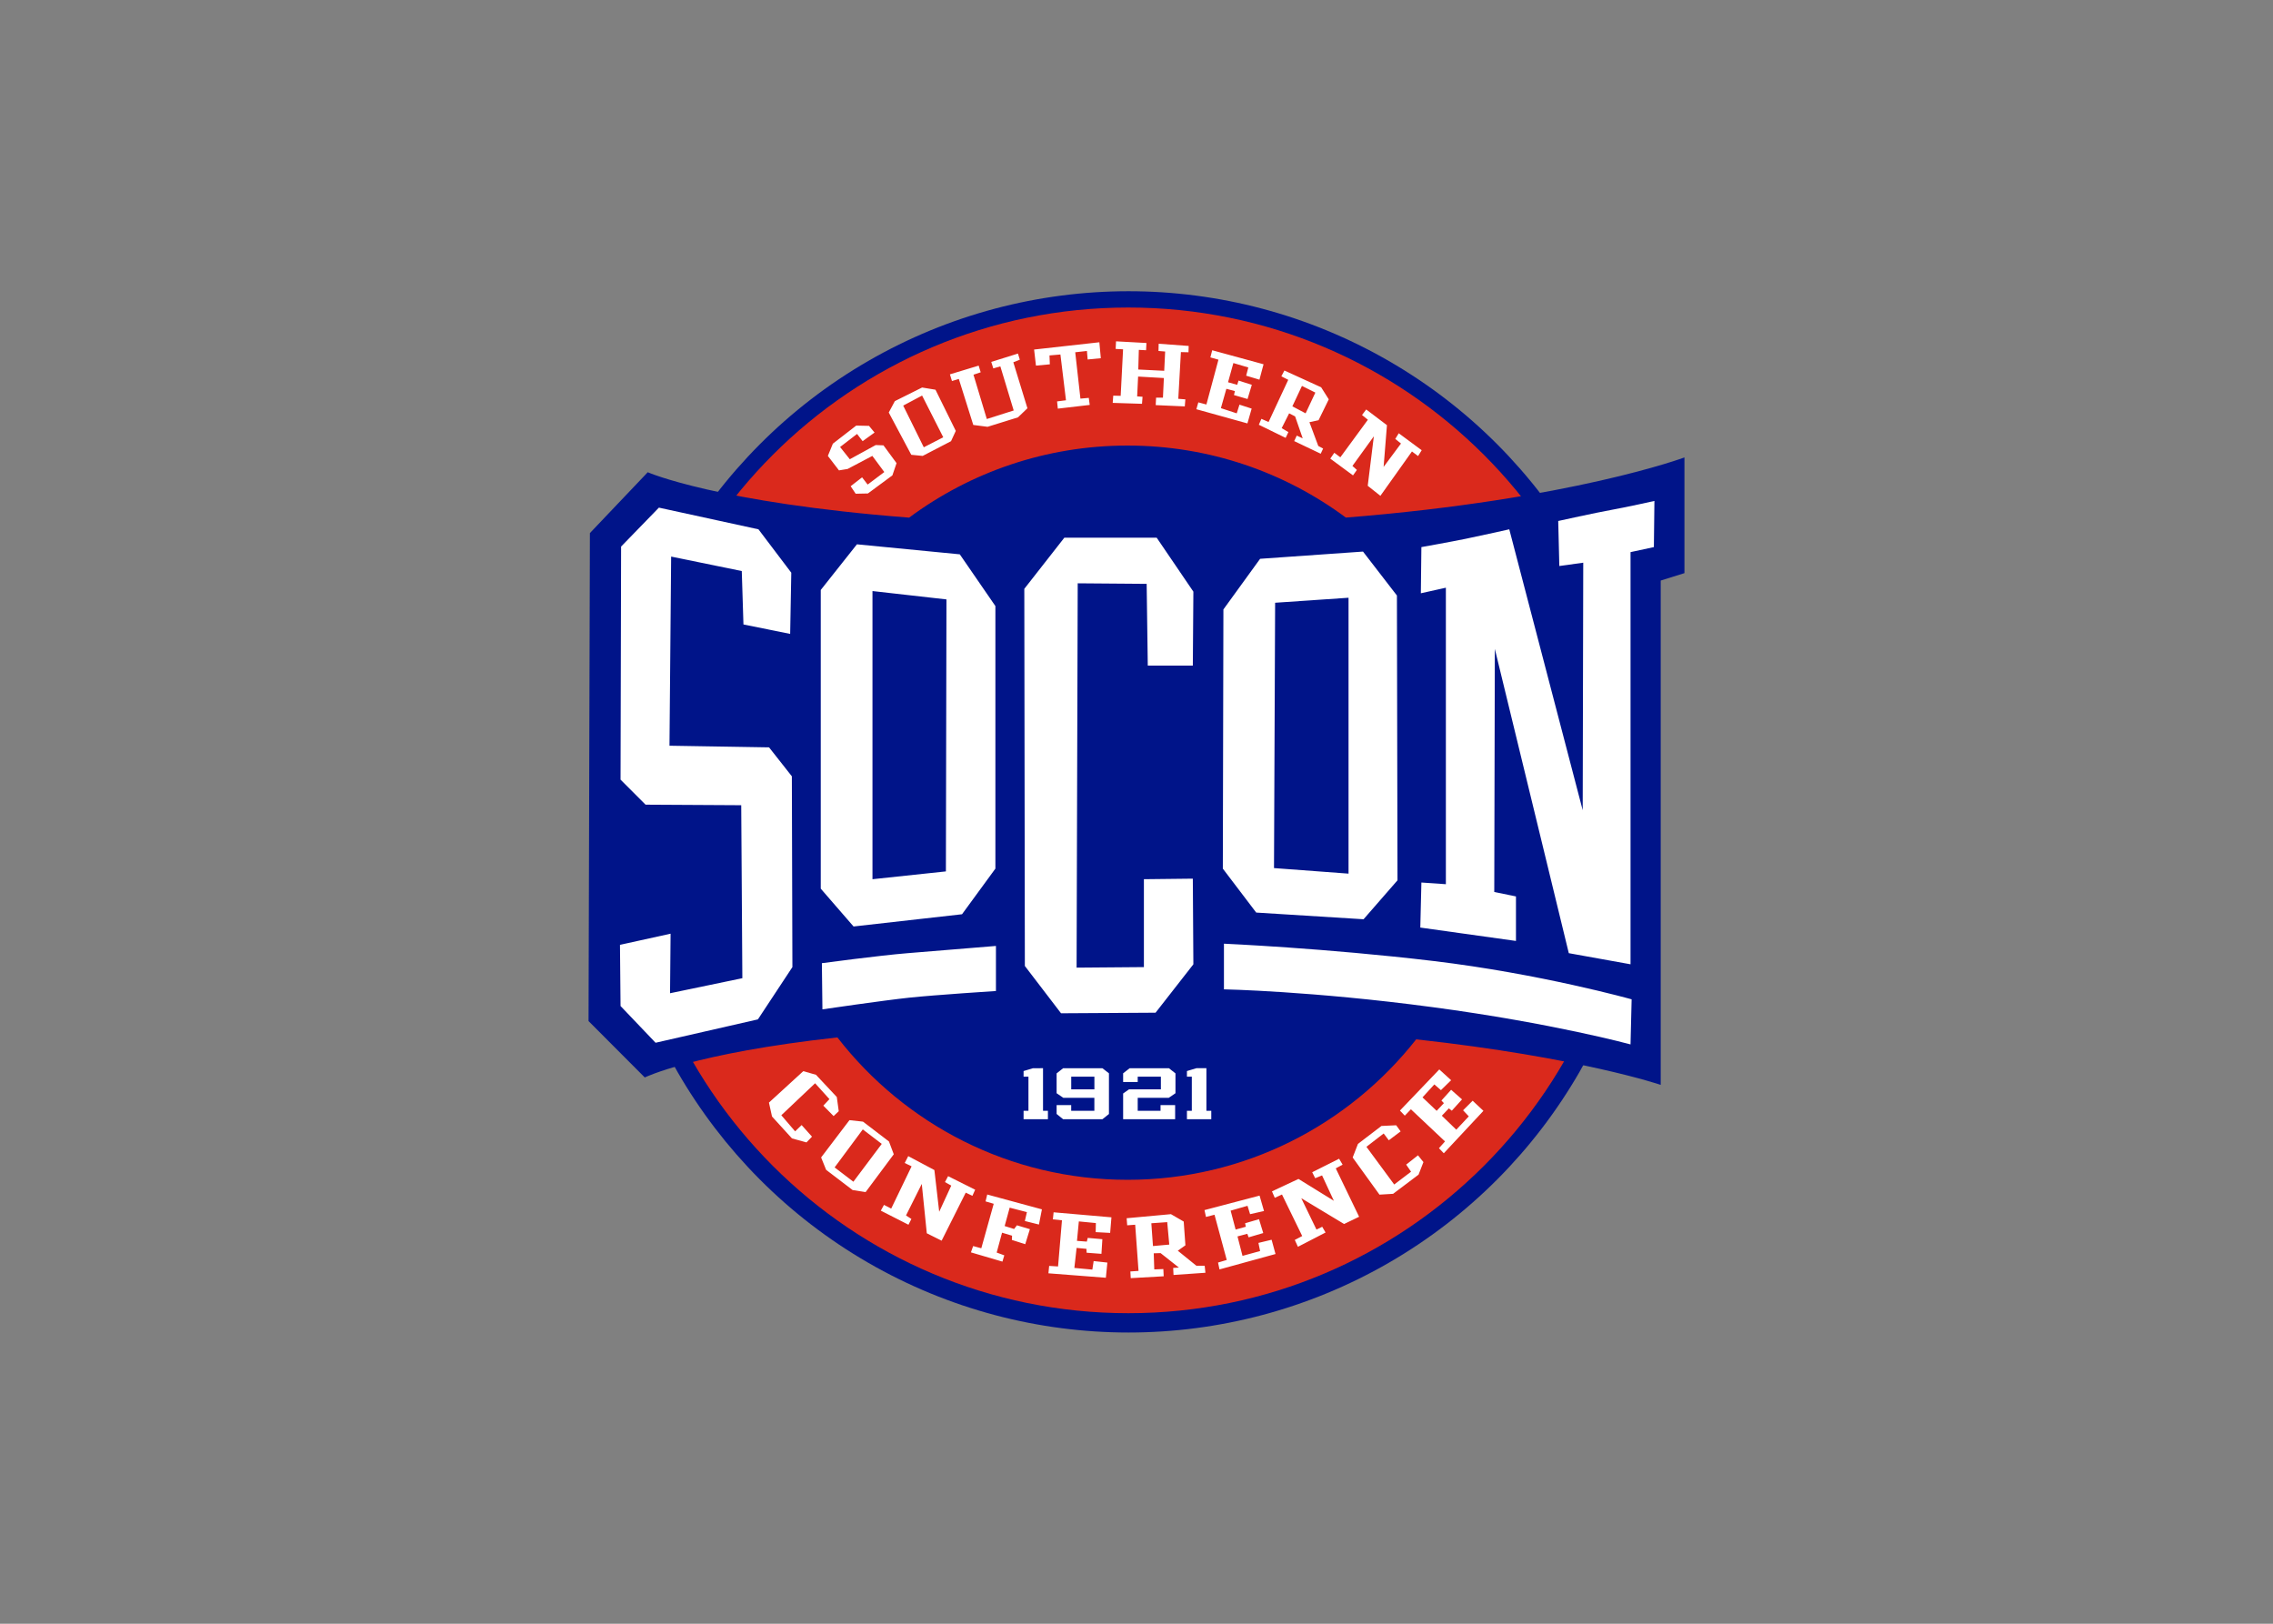
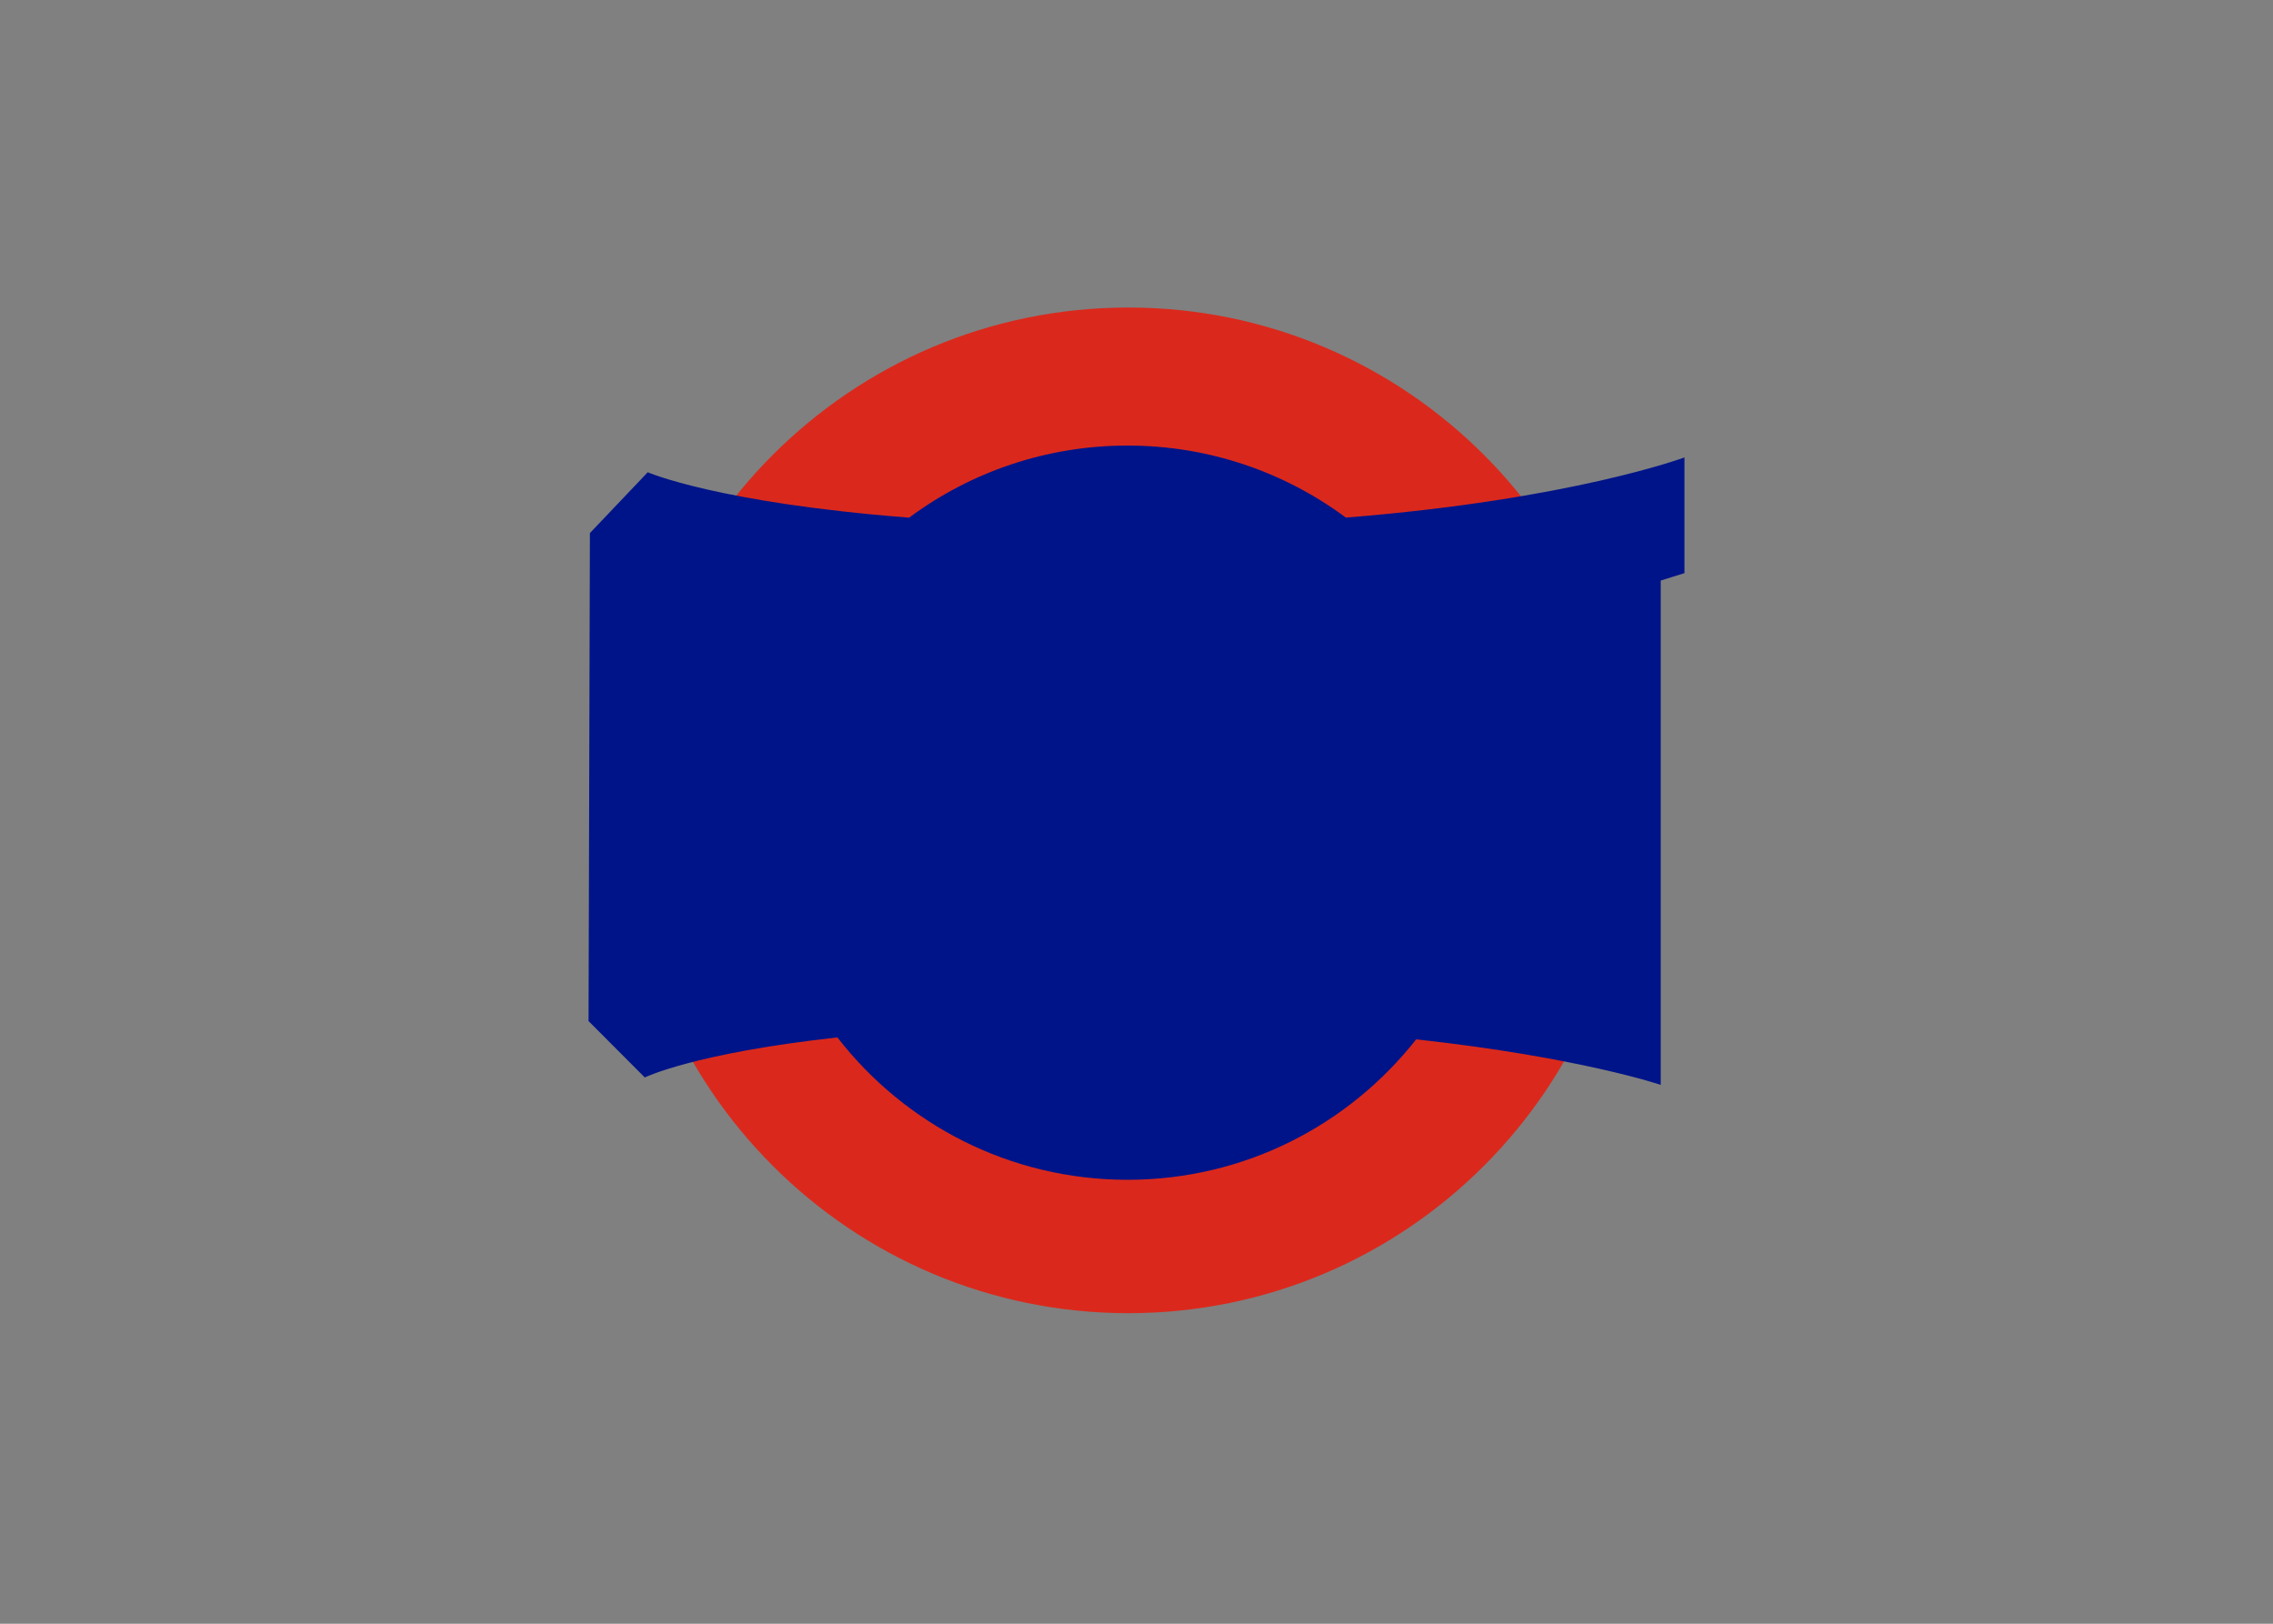
<svg xmlns="http://www.w3.org/2000/svg" clip-rule="evenodd" fill-rule="evenodd" stroke-linejoin="round" stroke-miterlimit="1.414" viewBox="0 0 560 400">
  <rect x="0" y="0" width="560" height="400" fill="#808080" stroke="none" />
  <g transform="matrix(3.002 0 0 3.002 141.675 68.588)">
-     <circle cx="45.423" cy="43.775" fill="#001489" r="42.724" />
    <g fill-rule="nonzero">
      <path d="m45.41 2.388c-22.789 0-41.261 18.474-41.261 41.264 0 22.787 18.472 41.261 41.261 41.261 22.788 0 41.261-18.474 41.261-41.261 0-22.79-18.473-41.264-41.261-41.264z" fill="#da291c" />
      <path d="m63.26 19.625c-5.007-3.713-11.205-5.91-17.918-5.91-6.716 0-12.916 2.2-17.926 5.915-15.75-1.224-21.45-3.725-21.45-3.725l-4.747 4.992-.111 40.046 4.615 4.625s4.031-1.987 15.808-3.285c5.51 7.105 14.124 11.684 23.812 11.684 9.615 0 18.171-4.512 23.688-11.526 13.445 1.478 20.069 3.736 20.069 3.736v-41.385l1.947-.609v-9.494s-9.246 3.455-27.786 4.936" fill="#001489" />
-       <path d="m44.398 5.163-.031.623.609.031-.197 3.818-.609-.015-.045.593 2.404.076.045-.578-.442-.031.077-1.627 2.115.121-.076 1.613h-.563l-.031.61 2.387.105.047-.578-.581-.045.215-3.834.623.014.016-.518-2.463-.181-.016.593.547.045-.076 1.582-2.129-.105.045-1.613.594.031.031-.594-2.498-.137zm-1.369.076-5.355.597.152 1.319 1.14-.106-.029-.73.897-.076.457 3.757-.731.092.061.594 2.617-.305-.076-.578-.686.061-.426-3.805.959-.106.061.699 1.08-.105-.121-1.309zm9.262.654-.151.588.663.187-.989 3.678-.662-.176-.162.563 4.19 1.164.349-1.215-1-.324-.226.713-1.299-.426.449-1.588.701.188-.077.326 1.114.324.351-1.164-1.088-.349-.113.349-.75-.211.437-1.576 1.225.362-.174.675 1.088.327.338-1.264-4.215-1.15zm-15.942.273-2.191.684.168.533.578-.166 1.096 3.619-2.207.701-1.094-3.636.592-.198-.166-.548-2.36.716.168.547.563-.168 1.187 3.774 1.172.152 2.494-.775.778-.746-1.157-3.774.532-.213zm21.868 1.389-.25.477.564.289-1.615 3.463-.588-.262-.211.486 2.201 1.076.225-.474-.551-.324.613-1.215.489.25.625 1.801-.489-.225-.21.451 2.175 1.037.199-.424-.398-.213-.727-1.951.75-.162.838-1.713-.625-.988-3.016-1.377zm1.439 1.266 1.1.548-.799 1.702-1.088-.575zm-31.174.131-2.236 1.117-.5.935 1.847 3.469.936.092 2.328-1.209.389-.844-1.666-3.379zm0 .66 1.737 3.424-1.598.822-1.689-3.422zm36.448 1.142-.343.455.48.389-2.26 3.08-.496-.369-.33.479 1.865 1.375.319-.446-.366-.33 1.758-2.431-.502 4.062 1.039.822 2.59-3.64.502.377.297-.479-1.883-1.392-.285.466.469.377-1.426 1.918.274-3.424zm-41.855 1.323-1.916 1.484-.41 1.004.912 1.187.707-.115 2.031-1.072.981 1.324-1.367 1.027-.457-.593-.936.73.41.615 1.004-.021 2.01-1.485.342-1.003-1.074-1.461-.637-.024-2.125 1.164-.799-1.004 1.393-1.072.457.592.98-.705-.455-.549-1.051-.024zm65.508 6.183s-2.236.503-3.513.731c-1.279.228-4.381.914-4.381.914l.09 3.695 1.963-.273-.045 20.312-6.026-23.051s-1.896.432-3.588.781c-1.221.25-3.625.679-3.625.679l-.044 3.789 2.054-.457v24.331l-2.009-.139-.09 3.697 7.851 1.098v-3.653l-1.781-.365.047-19.948 6.07 24.969 5.067.912v-33.822l1.916-.412.044-3.789zm-81.701.549-3.103 3.195-.045 19.125 2.053 2.055 7.851.045.092 14.195-5.934 1.234.045-4.886-4.154.914.047 5.021 2.875 3.014 8.398-1.918 2.831-4.291-.045-15.656-1.871-2.375-8.172-.135.136-15.521 5.797 1.187.137 4.383 3.834.776.092-5.022-2.694-3.56zm33.275 2.465-3.287 4.199.045 30.948 2.969 3.881 7.758-.047 3.103-3.971-.045-7.029-4.015.045v7.213l-5.524.045.092-31.539 5.658.045.092 6.709h3.697l.045-6.07-3.012-4.428h-7.576zm-17.025.547-2.967 3.744v24.511l2.692 3.104 8.902-1.004 2.738-3.744v-21.546l-2.922-4.245-8.443-.822zm41.535.594-8.445.593-3.012 4.155-.047 21.27 2.739 3.605 8.81.549 2.785-3.195-.047-23.371zm-40.258 3.24 6.072.685-.046 22.32-6.026.641zm39.07.549v22.639l-6.117-.455.092-21.774 6.025-.411zm-10.225 28.39v3.744s7.213.137 17.118 1.461 16.25 3.058 16.25 3.058l.091-3.7s-7.486-2.098-16.298-3.148c-8.808-1.05-17.162-1.417-17.162-1.417zm-18.712.183s-4.975.412-7.258.594c-2.282.183-7.027.82-7.027.82l.045 3.789s4.976-.73 7.121-.959c2.145-.227 7.119-.547 7.119-.547zm3.043 10.033-.775.233v.463h.4v2.797h-.4v.695h1.998v-.695h-.402v-3.493zm2.473 0-.537.424v1.629l.554.379h2.544v1.061h-1.901v-.465h-1.197v.726l.537.434h3.221l.537-.43v-3.34l-.537-.418zm5.459 0-.537.418v.713h1.197v-.435h1.901v1.039h-2.616l-.482.338v2.115h4.268v-1.16h-1.198v.464h-1.873v-1.06h2.543l.555-.379v-1.629l-.537-.424zm5.475 0-.776.233v.463h.401v2.797h-.401v.695h1.998v-.695h-.4v-3.493h-.823zm19.934.1-3.229 3.377.399.416.501-.523 2.799 2.638-.498.557.399.414 3.252-3.481-.885-.83-.785.785.469.498-1.026 1.094-1.187-1.146.576-.604.242.192.84-.928-.895-.789-.796.883.203.213-.594.632-1.162-1.105.972-1.063.541.471.836-.816zm-52.196.143-2.818 2.578.252 1.142 1.637 1.797 1.193.328.451-.472-.851-.95-.533.516-1.133-1.322 2.773-2.625 1.176 1.301-.502.537.844.855.422-.4-.16-1.164-1.711-1.826-1.039-.295zm21.99.453h1.902v1.039h-1.902zm-18.2 3.566-2.326 3.061.411 1.017 2.175 1.658 1.065.168 2.312-3.103-.396-1.051-2.129-1.627-1.111-.123zm44.869.42-1.211.057-1.926 1.472-.434 1.117 2.201 3.047 1.118-.068 2.089-1.574.399-1.028-.445-.558-.971.763.4.582-1.381 1.051-2.281-3.094 1.416-1.093.42.558.971-.73zm-43.772.342 1.553 1.187-2.328 3.104-1.54-1.174 2.313-3.119zm3.727 2.191-.289.563.564.273-1.673 3.469-.594-.305-.258.473 2.268 1.156.242-.473-.442-.289 1.293-2.586.412 4.049 1.217.608 1.979-3.942.547.26.226-.502-2.221-1.111-.257.486.517.289-.99 2.147-.395-3.424zm35.36.213-2.207 1.109.244.489.565-.229.97 2.084-2.906-1.795-2.174 1.02.229.531.592-.273 1.66 3.408-.61.32.258.563 2.268-1.172-.274-.471-.472.229-1.246-2.573 3.513 2.116 1.233-.594-1.916-3.971.562-.305zm-28.878 2.936-.137.564.67.197-1.019 3.651-.67-.182-.182.518 2.586.759.153-.515-.625-.229.441-1.629.822.245-.015.349 1.095.35.381-1.233-1.064-.318-.229.303-.777-.242.412-1.508 1.414.365-.168.73 1.156.289.244-1.246zm22.35.091-4.519 1.188.121.562.701-.181 1.004 3.711-.715.213.121.562 4.596-1.262-.32-1.172-1.081.26.137.668-1.445.395-.41-1.596.806-.213.106.289 1.201-.352-.348-1.138-1.14.334.058.287-.837.23-.409-1.552 1.385-.397.211.686 1.143-.258-.365-1.264zm-16.902 1.369-.06.579.746.076-.321 3.789-.73-.045-.061.607 4.715.365.123-1.246-1.125-.123-.107.7-1.477-.137.184-1.643.807.076.015.319 1.217.092.076-1.202-1.201-.107-.076.305-.807-.061.153-1.597 1.398.136-.016.744 1.188.063.105-1.278zm9.629.153-3.635.334.045.58.656-.047.274 3.789-.67.045.031.549 2.705-.153-.029-.593-.744.029-.045-1.322.562-.016 1.504 1.188-.47.029.029.578 2.617-.182-.06-.578h-.686l-1.521-1.232.625-.442-.139-1.949zm-.305.654.168 1.842-1.338.121-.134-1.871z" fill="#fff" />
    </g>
  </g>
</svg>